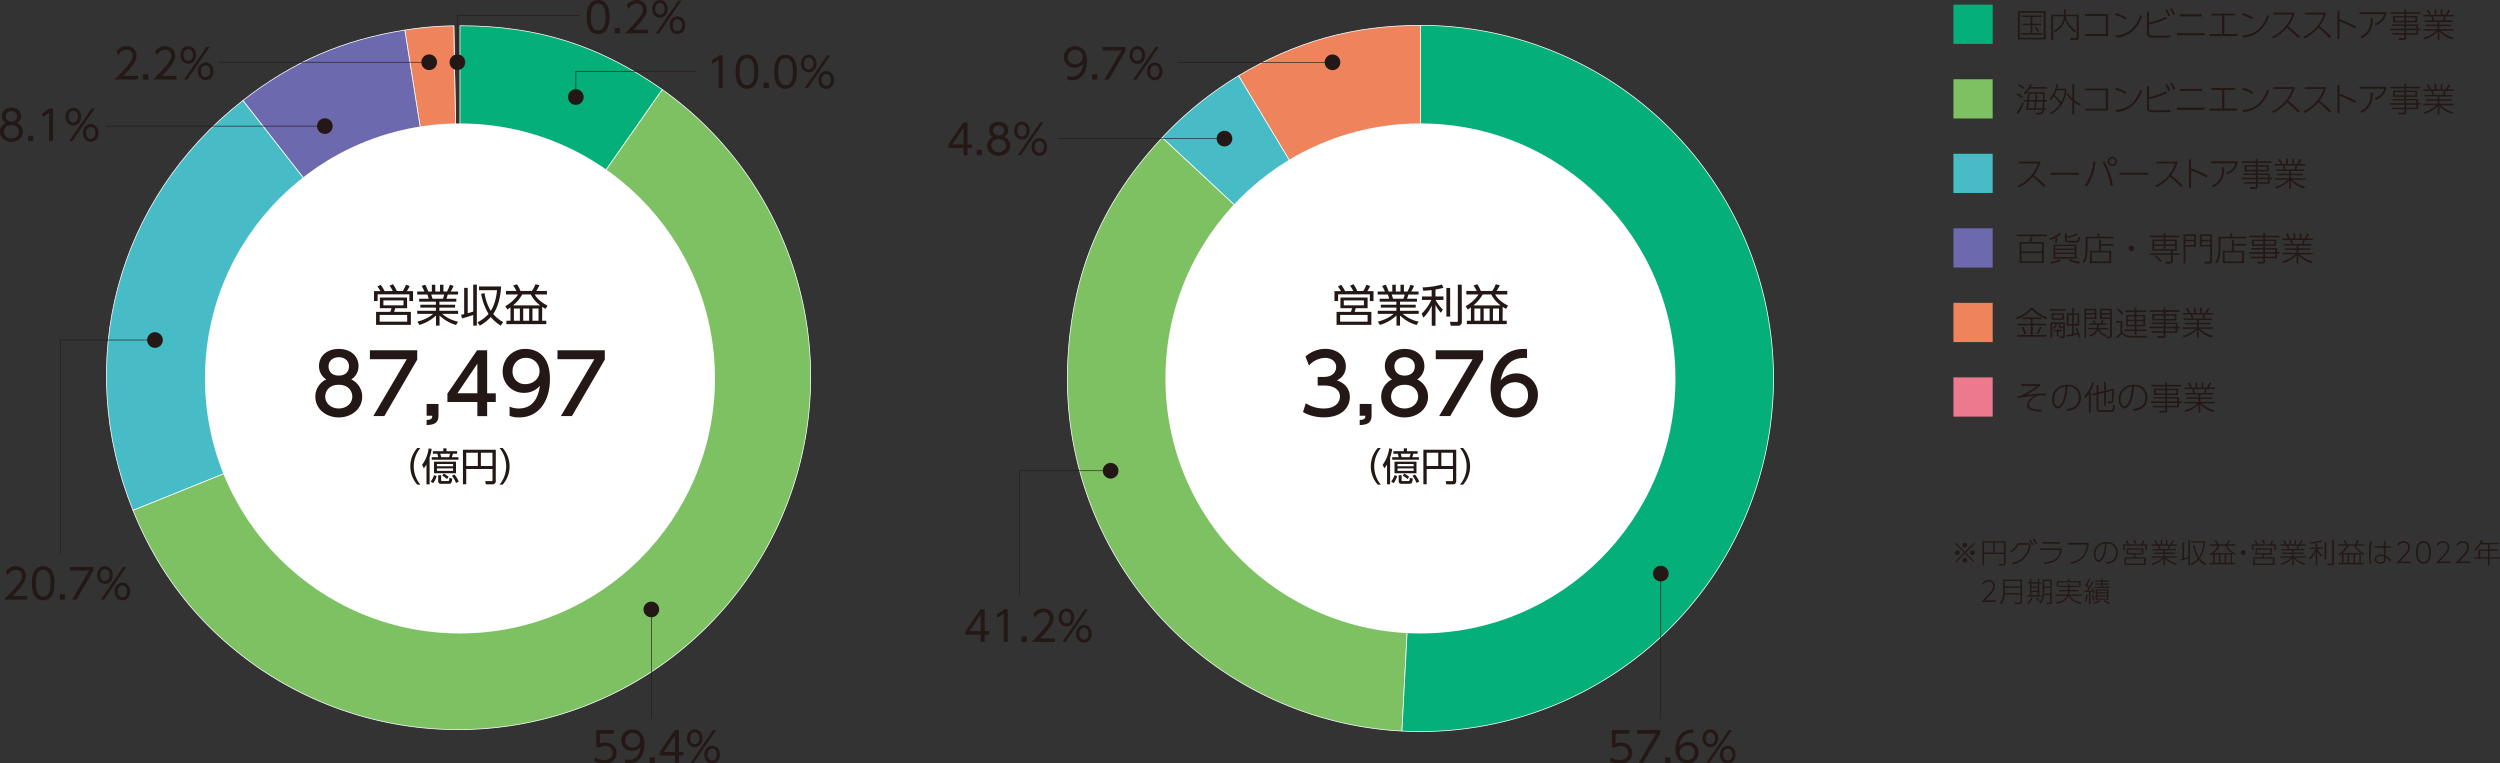
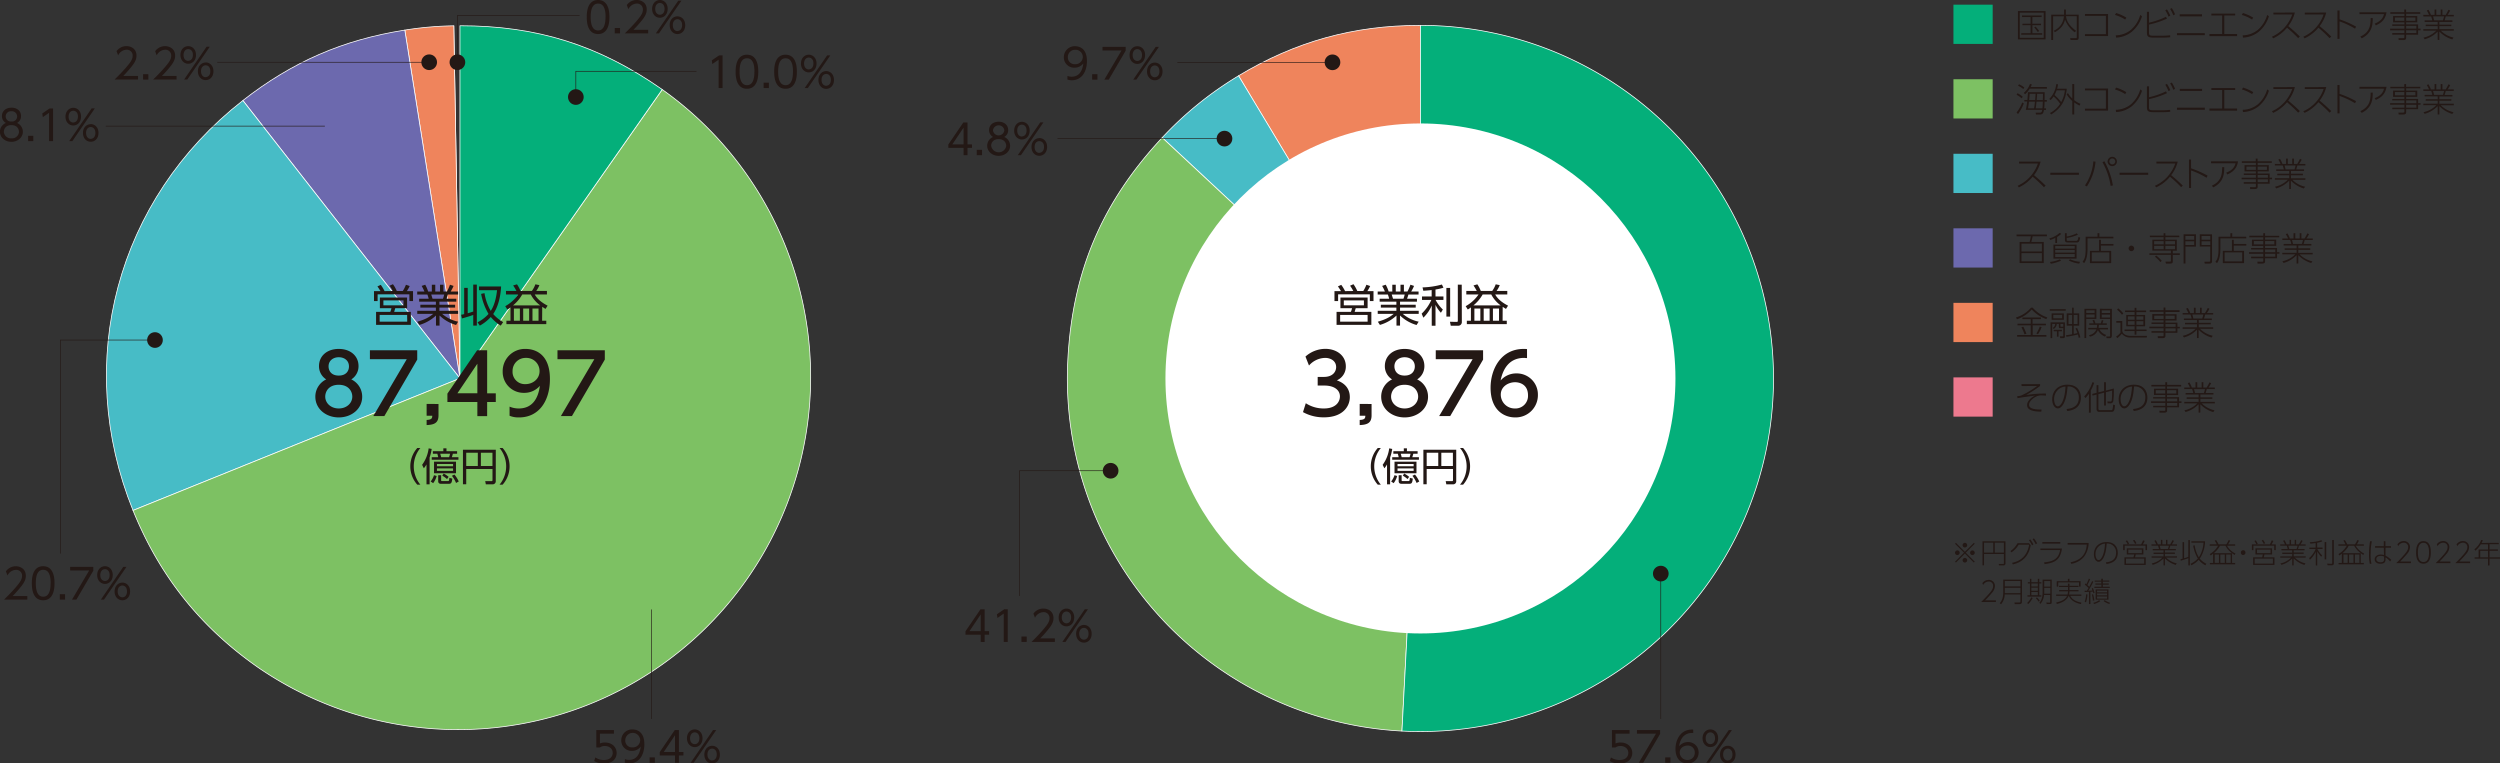
<svg xmlns="http://www.w3.org/2000/svg" viewBox="0 0 1195.38 365.05">
  <rect x="0" y="0" width="1195.38" height="365.05" fill="#333333" stroke="none" />
  <defs>
    <style>.cls-11{fill:#fff}.cls-12{fill:#231815}.cls-13{fill:none;stroke:#231815;stroke-miterlimit:10;stroke-width:.3px}</style>
  </defs>
  <g id="レイヤー_2" data-name="レイヤー 2">
    <g id="レイヤー_1-2" data-name="レイヤー 1">
      <path d="m221 182.42-2.94-168.57Z" transform="translate(-1.07 -1.51)" style="stroke-width:.36px;stroke:#fff;stroke-linejoin:round;fill:#ed798e" />
      <path d="M221 182.42 194.63 15.9a162.75 162.75 0 0 1 23.43-2.05Z" transform="translate(-1.07 -1.51)" style="fill:#ef845c;stroke-width:.36px;stroke:#fff;stroke-linejoin:round" />
      <path d="M221 182.42 117.2 49.56c23.63-18.46 47.82-29 77.43-33.66Z" transform="translate(-1.07 -1.51)" style="fill:#6c69ae;stroke-width:.36px;stroke:#fff;stroke-linejoin:round" />
      <path d="M221 182.42 64.68 245.57c-28.7-71-7.86-148.83 52.52-196Z" transform="translate(-1.07 -1.51)" style="fill:#47bcc6;stroke-width:.36px;stroke:#fff;stroke-linejoin:round" />
      <path d="m221 182.42 96.71-138.11A168.6 168.6 0 0 1 124.3 320.52c-27.54-19.28-47-43.78-59.62-74.95Z" transform="translate(-1.07 -1.51)" style="fill:#7dc163;stroke-width:.36px;stroke:#fff;stroke-linejoin:round" />
      <path d="M221 182.42V13.82c37 0 66.43 9.29 96.71 30.49Z" transform="translate(-1.07 -1.51)" style="fill:#04af7a;stroke-width:.36px;stroke:#fff;stroke-linejoin:round" />
      <path d="m680.25 182.47-87-144.72c27.33-16.42 55.06-24.11 87-24.11Z" transform="translate(-1.07 -1.51)" style="stroke-width:.36px;fill:#ef845c;stroke:#fff;stroke-linejoin:round" />
      <path d="M680.25 182.47 556.78 67.33a168.64 168.64 0 0 1 36.52-29.58Z" transform="translate(-1.07 -1.51)" style="stroke-width:.36px;fill:#47bcc6;stroke:#fff;stroke-linejoin:round" />
      <path d="m680.25 182.47-8.83 168.59a168.82 168.82 0 0 1-159.76-177.43c2.21-42.27 16.25-75.34 45.12-106.3Z" transform="translate(-1.07 -1.51)" style="stroke-width:.36px;fill:#7dc163;stroke:#fff;stroke-linejoin:round" />
      <path d="M680.25 182.47V13.64a168.83 168.83 0 1 1 0 337.66c-3.07 0-5.76-.07-8.83-.24Z" transform="translate(-1.07 -1.51)" style="stroke-width:.36px;fill:#04af7a;stroke:#fff;stroke-linejoin:round" />
-       <circle class="cls-11" cx="219.93" cy="180.96" r="121.93" />
      <circle class="cls-11" cx="679.19" cy="180.96" r="121.93" />
      <path class="cls-12" d="M281.63 9.65c0-1.57 0-8.14 5.42-8.14s5.42 6.57 5.42 8.14 0 8.14-5.42 8.14-5.42-6.55-5.42-8.14Zm9 0c0-2.6-.39-6.43-3.55-6.43S283.5 7 283.5 9.65s.47 6.43 3.55 6.43 3.55-3.75 3.55-6.43ZM297.53 14.89v2.58H295v-2.58ZM311 15.76v1.71h-11.16c1.25-1.23 3.37-3.29 5.45-5.72 2.39-2.76 3.18-4.07 3.18-5.67a2.77 2.77 0 0 0-2.94-2.86 4.63 4.63 0 0 0-4 2.7l-.75-2a5.77 5.77 0 0 1 4.72-2.42c2 0 4.81 1.13 4.81 4.55 0 1.5-.46 2.76-2 4.8a58.07 58.07 0 0 1-4.33 4.9ZM316.61 1.51c1.95 0 3.71 1.55 3.71 4.23S318.58 10 316.61 10s-3.73-1.59-3.73-4.23 1.77-4.26 3.73-4.26Zm0 7.05c.91 0 2.22-.66 2.22-2.82s-1.31-2.82-2.22-2.82c-1.41 0-2.24 1.25-2.24 2.82 0 2.14 1.31 2.82 2.24 2.82Zm8.78-6.73h1.52l-10.76 15.64h-1.5Zm-.39 7.5c1.94 0 3.71 1.55 3.71 4.23s-1.73 4.23-3.71 4.23-3.71-1.59-3.71-4.23c-.05-2.88 1.91-4.23 3.71-4.23Zm0 7c.91 0 2.22-.66 2.22-2.82s-1.29-2.82-2.22-2.82-2.22.7-2.22 2.82 1.22 2.87 2.22 2.87ZM344.9 28h1.67v15.63h-1.9V30.07l-3 2.06-.26-1.76ZM352.81 35.81c0-1.57 0-8.14 5.42-8.14s5.41 6.57 5.41 8.14 0 8.14-5.41 8.14-5.42-6.55-5.42-8.14Zm9 0c0-2.6-.4-6.43-3.55-6.43s-3.56 3.73-3.56 6.43.48 6.43 3.56 6.43 3.52-3.75 3.52-6.43ZM368.71 41.05v2.58h-2.52v-2.58ZM371.25 35.81c0-1.57 0-8.14 5.42-8.14s5.42 6.57 5.42 8.14 0 8.14-5.42 8.14-5.42-6.55-5.42-8.14Zm9 0c0-2.6-.4-6.43-3.55-6.43s-3.56 3.73-3.56 6.43.48 6.43 3.56 6.43 3.52-3.75 3.52-6.43ZM387.79 27.67c1.94 0 3.71 1.55 3.71 4.23s-1.75 4.22-3.71 4.22-3.74-1.58-3.74-4.22 1.77-4.23 3.74-4.23Zm0 7c.91 0 2.22-.66 2.22-2.82s-1.31-2.82-2.22-2.82c-1.41 0-2.25 1.25-2.25 2.82 0 2.15 1.31 2.87 2.25 2.87Zm8.77-6.67h1.53l-10.76 15.63h-1.51Zm-.44 7.5c1.95 0 3.72 1.55 3.72 4.23S398.11 44 396.12 44s-3.71-1.59-3.71-4.23c0-2.93 1.97-4.28 3.71-4.28Zm0 7c.92 0 2.23-.66 2.23-2.82s-1.29-2.82-2.23-2.82-2.22.69-2.22 2.82 1.29 2.86 2.22 2.86ZM294.63 352.31h-6.71V357a5.82 5.82 0 0 1 2.43-.45c3.65 0 5.57 2.44 5.57 5s-1.82 5.06-6.07 5.06a9 9 0 0 1-4.68-1.23l.57-1.71a7 7 0 0 0 4.09 1.23c3.4 0 4.21-2.06 4.21-3.39 0-2-1.63-3.3-3.77-3.3a4 4 0 0 0-2.37.7h-1.7v-8.31h8.43ZM299.86 364.48a5.24 5.24 0 0 0 2 .37c3.59 0 5.18-2.84 5.58-6.35a5.21 5.21 0 0 1-4.23 2.05 4.92 4.92 0 0 1-5.08-5 5.18 5.18 0 0 1 5.38-5.26c2.16 0 5.66 1.13 5.66 7.07 0 5.48-2.78 9.21-7.23 9.21a4.69 4.69 0 0 1-2.12-.4Zm.18-8.94a3.23 3.23 0 0 0 3.41 3.34 3.53 3.53 0 0 0 3.73-3.4 3.57 3.57 0 0 0-7.14.06ZM314.19 363.66v2.58h-2.52v-2.58ZM323.82 366.24v-3.49h-7.29v-1.63l7.17-10.52h2v10.48h2.15v1.67h-2.15v3.49Zm-5.38-5.16h5.38v-8ZM333.27 350.28c1.94 0 3.71 1.55 3.71 4.23s-1.75 4.23-3.71 4.23-3.73-1.59-3.73-4.23 1.76-4.23 3.73-4.23Zm0 7.05c.91 0 2.22-.66 2.22-2.82s-1.31-2.82-2.22-2.82c-1.41 0-2.24 1.25-2.24 2.82-.03 2.14 1.31 2.82 2.24 2.82Zm8.73-6.73h1.53l-10.76 15.64h-1.47Zm-.43 7.5c1.94 0 3.71 1.55 3.71 4.23s-1.73 4.23-3.71 4.23-3.72-1.59-3.72-4.23c.04-2.88 2.01-4.23 3.76-4.23Zm0 7c.91 0 2.22-.65 2.22-2.82s-1.29-2.82-2.22-2.82-2.23.7-2.23 2.82 1.33 2.87 2.27 2.87ZM780.25 352.31h-6.71V357a5.77 5.77 0 0 1 2.42-.45c3.65 0 5.58 2.44 5.58 5s-1.83 5.06-6.08 5.06a9 9 0 0 1-4.68-1.23l.57-1.71a7.08 7.08 0 0 0 4.09 1.23c3.4 0 4.21-2.06 4.21-3.39 0-2-1.63-3.3-3.77-3.3a3.94 3.94 0 0 0-2.36.7h-1.71v-8.31h8.44ZM794.86 350.6v1.81l-8.08 13.83h-2.12l8.21-13.93h-9.09v-1.71ZM799.8 363.66v2.58h-2.52v-2.58ZM810.68 352c-4.8-.34-6.41 3.65-6.73 6.33a5.46 5.46 0 0 1 4.21-2 4.94 4.94 0 0 1 5.12 5 5.21 5.21 0 0 1-5.34 5.26c-2.24 0-5.73-1.39-5.73-7 0-4.21 2.34-9.59 8.47-9.23Zm-2.68 6c-1.67 0-3.77 1.06-3.77 3.26a3.62 3.62 0 0 0 3.69 3.63 3.34 3.34 0 0 0 3.5-3.41A3.25 3.25 0 0 0 808 358ZM818.88 350.28c2 0 3.72 1.55 3.72 4.23s-1.75 4.23-3.72 4.23-3.73-1.59-3.73-4.23 1.77-4.23 3.73-4.23Zm0 7.05c.92 0 2.23-.66 2.23-2.82s-1.31-2.82-2.23-2.82c-1.41 0-2.24 1.25-2.24 2.82 0 2.14 1.36 2.82 2.24 2.82Zm8.78-6.73h1.53l-10.76 15.64h-1.51Zm-.44 7.5c1.95 0 3.71 1.55 3.71 4.23s-1.72 4.23-3.71 4.23-3.71-1.59-3.71-4.23c0-2.88 1.96-4.23 3.71-4.23Zm0 7c.91 0 2.22-.65 2.22-2.82s-1.29-2.82-2.22-2.82-2.22.7-2.22 2.82 1.29 2.87 2.22 2.87ZM14.14 286.51v1.7H3c1.25-1.23 3.37-3.29 5.46-5.71 2.38-2.76 3.17-4.07 3.17-5.68A2.76 2.76 0 0 0 8.65 274a4.62 4.62 0 0 0-4 2.7l-.76-2a5.78 5.78 0 0 1 4.73-2.43c2 0 4.8 1.14 4.8 4.55 0 1.51-.46 2.76-2 4.8a59 59 0 0 1-4.32 4.91ZM16.29 280.39c0-1.57 0-8.14 5.42-8.14s5.42 6.57 5.42 8.14 0 8.14-5.42 8.14-5.42-6.53-5.42-8.14Zm9 0c0-2.6-.39-6.43-3.55-6.43s-3.55 3.73-3.55 6.43.47 6.43 3.55 6.43 3.52-3.75 3.52-6.43ZM32.19 285.63v2.58h-2.52v-2.58ZM45.69 272.57v1.81l-8.08 13.83h-2.12l8.22-13.93h-9.1v-1.71ZM51.27 272.25c1.95 0 3.71 1.55 3.71 4.23s-1.75 4.23-3.71 4.23-3.73-1.59-3.73-4.23 1.76-4.23 3.73-4.23Zm0 7.05c.91 0 2.22-.65 2.22-2.82s-1.31-2.82-2.22-2.82c-1.41 0-2.24 1.25-2.24 2.82-.03 2.15 1.31 2.82 2.24 2.82Zm8.73-6.73h1.53l-10.72 15.64H49.3Zm-.43 7.5c1.94 0 3.71 1.55 3.71 4.23s-1.73 4.23-3.71 4.23-3.71-1.59-3.71-4.23c.04-2.87 2-4.23 3.75-4.23Zm0 7.05c.91 0 2.22-.65 2.22-2.82s-1.29-2.82-2.22-2.82-2.23.7-2.23 2.82 1.33 2.82 2.27 2.82ZM470 308.46V305h-7.28v-1.63l7.16-10.52h2v10.45h2.14v1.7h-2.14v3.49Zm-5.38-5.16H470v-8ZM481.26 292.82h1.67v15.64H481V294.9l-3 2.1-.26-1.77ZM492 305.88v2.58h-2.52v-2.58ZM505.46 306.75v1.71h-11.2c1.25-1.23 3.38-3.29 5.46-5.72 2.38-2.76 3.18-4.07 3.18-5.67a2.77 2.77 0 0 0-2.94-2.86 4.63 4.63 0 0 0-4 2.7l-.76-2a5.79 5.79 0 0 1 4.8-2.41c2 0 4.8 1.13 4.8 4.55 0 1.5-.45 2.76-2 4.8a60 60 0 0 1-4.33 4.9ZM511 292.5c1.94 0 3.71 1.55 3.71 4.23S513 301 511 301s-3.73-1.59-3.73-4.23 1.8-4.27 3.73-4.27Zm0 7.05c.91 0 2.22-.66 2.22-2.82s-1.31-2.82-2.22-2.82c-1.41 0-2.25 1.25-2.25 2.82.04 2.14 1.35 2.82 2.25 2.82Zm8.77-6.73h1.53l-10.76 15.64h-1.51Zm-.43 7.5c1.94 0 3.71 1.55 3.71 4.23s-1.73 4.23-3.71 4.23-3.72-1.59-3.72-4.23c.04-2.88 2.01-4.23 3.76-4.23Zm0 7.05c.91 0 2.22-.66 2.22-2.82s-1.29-2.82-2.22-2.82-2.23.7-2.23 2.82 1.33 2.82 2.27 2.82ZM461.8 75.71v-3.49h-7.28v-1.63l7.17-10.52h2v10.48h2.14v1.67h-2.14v3.49Zm-5.38-5.16h5.38v-8ZM470.62 73.13v2.58h-2.52v-2.58ZM484.06 71.18c0 2.82-2.52 4.85-5.48 4.85s-5.48-2-5.48-4.85a4.55 4.55 0 0 1 2.82-4.18 3.62 3.62 0 0 1-1.92-3.28c0-2.14 1.57-4 4.67-4 2.48 0 4.47 1.53 4.47 4a3.63 3.63 0 0 1-1.9 3.28 4.56 4.56 0 0 1 2.82 4.18Zm-1.87 0c0-1.17-.79-3.15-3.61-3.15S475 70 475 71.16a3.64 3.64 0 0 0 7.22 0Zm-.89-7.34a2.74 2.74 0 0 0-5.44 0 2.74 2.74 0 0 0 5.44 0ZM489.7 59.75c1.94 0 3.71 1.55 3.71 4.23s-1.75 4.23-3.71 4.23S486 66.62 486 64s1.73-4.25 3.7-4.25Zm0 7c.91 0 2.22-.66 2.22-2.82s-1.31-2.82-2.22-2.82c-1.41 0-2.25 1.25-2.25 2.82 0 2.19 1.31 2.87 2.25 2.87Zm8.77-6.73H500l-10.76 15.69h-1.51Zm-.43 7.5c1.94 0 3.71 1.55 3.71 4.23S500 76 498 76s-3.72-1.59-3.72-4.23c.04-2.85 2.01-4.2 3.72-4.2Zm0 7.05c.91 0 2.22-.66 2.22-2.82S499 69 498 69s-2.23.69-2.23 2.82 1.33 2.8 2.23 2.8ZM12 64.49c0 2.82-2.52 4.84-5.48 4.84s-5.48-2-5.48-4.84a4.55 4.55 0 0 1 2.85-4.19A3.61 3.61 0 0 1 2 57c0-2.15 1.56-4 4.66-4 2.48 0 4.47 1.52 4.47 3.95a3.63 3.63 0 0 1-1.92 3.35A4.56 4.56 0 0 1 12 64.49Zm-1.87 0c0-1.17-.79-3.16-3.61-3.16s-3.61 2-3.61 3.16a3.33 3.33 0 0 0 3.61 3.16 3.32 3.32 0 0 0 3.64-3.18Zm-.89-7.34a2.47 2.47 0 0 0-2.72-2.45 2.47 2.47 0 0 0-2.72 2.45 2.41 2.41 0 0 0 2.72 2.44 2.41 2.41 0 0 0 2.75-2.46ZM17 66.44V69h-2.49v-2.56ZM24.78 53.37h1.66V69h-1.9V55.46l-3 2.06-.26-1.76ZM36.11 53.06c2 0 3.71 1.54 3.71 4.22s-1.74 4.23-3.71 4.23-3.73-1.59-3.73-4.23 1.77-4.22 3.73-4.22Zm0 7c.91 0 2.23-.65 2.23-2.82s-1.34-2.77-2.23-2.77c-1.41 0-2.24 1.25-2.24 2.81 0 2.15 1.31 2.82 2.24 2.82Zm8.78-6.73h1.53L35.66 69h-1.51Zm-.44 7.51c1.95 0 3.71 1.55 3.71 4.23s-1.72 4.22-3.71 4.22-3.71-1.58-3.71-4.22c0-2.84 1.96-4.19 3.71-4.19Zm0 7.05c.91 0 2.22-.66 2.22-2.82s-1.29-2.82-2.22-2.82-2.22.69-2.22 2.82 1.29 2.86 2.22 2.86ZM67.06 37.83v1.71h-11.2c1.25-1.23 3.37-3.3 5.46-5.72 2.38-2.76 3.18-4.07 3.18-5.68a2.77 2.77 0 0 0-2.94-2.86 4.64 4.64 0 0 0-4 2.7l-.76-2a5.78 5.78 0 0 1 4.73-2.42c2 0 4.8 1.13 4.8 4.54 0 1.51-.45 2.76-2 4.81A62.07 62.07 0 0 1 60 37.83ZM72 37v2.58h-2.52V37ZM85.5 37.83v1.71H74.3c1.25-1.23 3.38-3.3 5.46-5.72 2.39-2.76 3.18-4.07 3.18-5.68A2.77 2.77 0 0 0 80 25.28 4.65 4.65 0 0 0 76 28l-.75-2A5.77 5.77 0 0 1 80 23.58c2 0 4.81 1.13 4.81 4.54 0 1.51-.46 2.76-2 4.81a58.07 58.07 0 0 1-4.33 4.9ZM91.08 23.58c1.94 0 3.71 1.54 3.71 4.22S93 32 91.08 32s-3.73-1.59-3.73-4.23 1.76-4.19 3.73-4.19Zm0 7c.91 0 2.22-.65 2.22-2.82S92 25 91.08 25c-1.41 0-2.24 1.25-2.24 2.81 0 2.19 1.31 2.81 2.24 2.81Zm8.77-6.73h1.53L90.62 39.54h-1.51Zm-.43 7.51c1.94 0 3.71 1.55 3.71 4.23s-1.73 4.22-3.71 4.22-3.72-1.58-3.72-4.22c0-2.84 1.97-4.19 3.72-4.19Zm0 7c.91 0 2.22-.65 2.22-2.81s-1.29-2.82-2.22-2.82-2.23.69-2.23 2.82 1.29 2.89 2.23 2.89ZM511.48 37.81a5 5 0 0 0 2 .38c3.6 0 5.19-2.84 5.58-6.36a5.21 5.21 0 0 1-4.23 2.05 4.92 4.92 0 0 1-5.08-5 5.2 5.2 0 0 1 5.38-5.27c2.17 0 5.66 1.14 5.66 7.07 0 5.48-2.78 9.21-7.23 9.21a5 5 0 0 1-2.12-.39Zm.18-8.93a3.23 3.23 0 0 0 3.41 3.33 3.53 3.53 0 0 0 3.74-3.39 3.46 3.46 0 0 0-3.68-3.5 3.42 3.42 0 0 0-3.47 3.56ZM525.81 37v2.59h-2.52V37ZM539.31 23.93v1.81l-8.08 13.84h-2.12l8.22-13.94h-9.09v-1.71ZM544.89 23.61c2 0 3.71 1.55 3.71 4.23s-1.74 4.23-3.71 4.23-3.73-1.59-3.73-4.23 1.77-4.23 3.73-4.23Zm0 7.05c.92 0 2.23-.65 2.23-2.82S545.81 25 544.89 25c-1.41 0-2.24 1.25-2.24 2.82 0 2.18 1.35 2.84 2.24 2.84Zm8.78-6.73h1.53l-10.76 15.65h-1.51Zm-.44 7.51c1.95 0 3.71 1.54 3.71 4.22s-1.72 4.23-3.71 4.23-3.71-1.59-3.71-4.23c0-2.87 1.96-4.22 3.71-4.22Zm0 7c.91 0 2.22-.65 2.22-2.82s-1.29-2.81-2.22-2.81-2.22.69-2.22 2.81 1.29 2.86 2.22 2.86ZM979.16 6.81v13.53h-13.22V6.81Zm-.89.76h-11.44v12h11.44Zm-1 2.1h-4.43v3.2H977v.7h-4.13v3.8h4.67v.76h-10v-.76H972v-3.8h-3.89v-.7H972v-3.2h-4.1V8.9h9.4Zm-1.84 7.16a14.21 14.21 0 0 0-1.69-2.18l.62-.44a14.42 14.42 0 0 1 1.72 2.13ZM988.88 6.06v2.45H995v10.7c0 1.15-.2 1.43-1.27 1.43h-2.63l-.19-.89h2.71c.38 0 .46-.09.46-.49v-10h-5.13c.16 1.6.81 4 4.81 7l-.66.68a13.58 13.58 0 0 1-4.63-6c-.69 2.4-1.49 3.94-4.86 6l-.52-.75a8 8 0 0 0 4.83-6.89h-5.15v11.34h-.9V8.51H988V6.06ZM1009.05 8.19v10.58H998v-.94h10V9.09h-10v-.9ZM1017.23 10.87a18.5 18.5 0 0 0-4.88-2.22l.54-.91a20.12 20.12 0 0 1 4.89 2.21Zm-4.51 7.53a11.75 11.75 0 0 0 7.32-2.67 14.7 14.7 0 0 0 4.4-7.08l.83.65a15.9 15.9 0 0 1-4.87 7.39 12.92 12.92 0 0 1-7.52 2.81ZM1028.63 12.35a36.89 36.89 0 0 0 8.1-2.81l.48.87a40.84 40.84 0 0 1-8.58 2.85v3.87c0 1.32.33 1.46 2.53 1.46h4a28.68 28.68 0 0 0 3.56-.22l.06.94a32.92 32.92 0 0 1-3.73.19h-4c-2.62 0-3.42-.35-3.42-2.35v-10h1Zm8.56-6.35a17.18 17.18 0 0 1 1.61 3l-.85.49a15.54 15.54 0 0 0-1.54-3.05Zm2.32-.63a16.19 16.19 0 0 1 1.57 3l-.85.47a15.54 15.54 0 0 0-1.51-3.06ZM1055.3 17.34v1H1042v-1Zm-1.35-9v1h-10.66v-1ZM1064.62 17.78h6.12v1h-13.22v-1h6.08V8.9h-5.17V8h11.4v.9h-5.21ZM1077.91 10.87a18.58 18.58 0 0 0-4.91-2.22l.54-.91a20.12 20.12 0 0 1 4.89 2.21Zm-4.51 7.53a11.76 11.76 0 0 0 7.33-2.67 14.7 14.7 0 0 0 4.4-7.08l.82.65a15.78 15.78 0 0 1-4.86 7.39 13 13 0 0 1-7.53 2.81ZM1098.36 7.51a17.6 17.6 0 0 1-3.17 6.48 72.31 72.31 0 0 1 5.56 5l-.81.75a63.22 63.22 0 0 0-5.33-5 18.85 18.85 0 0 1-6.61 5.1l-.6-.77a18 18 0 0 0 9.7-10.64h-9v-.9ZM1113.36 7.51a17.45 17.45 0 0 1-3.16 6.49 72.31 72.31 0 0 1 5.56 5l-.81.75a63.22 63.22 0 0 0-5.33-5 18.85 18.85 0 0 1-6.61 5.1l-.61-.77a18 18 0 0 0 9.71-10.64h-9v-.9ZM1127.15 15.23a38.82 38.82 0 0 0-7.42-3.5v8.37h-1V6.52h1v4.23a46.59 46.59 0 0 1 7.9 3.49ZM1142.19 7.36c-.62 4.1-3.24 5.4-5.11 6.29l-.56-.85c3.53-1.34 4.18-3.37 4.46-4.52h-11.72v-.92ZM1129.66 19c4.53-2.08 4.92-5.36 4.94-8.85h1c0 2.81-.1 7.11-5.27 9.67ZM1158.35 8.11h-6.77v1.08h5.32v3h-5.32v1h5.72v2h1.16V16h-1.16v2.12h-5.72v1.4c0 .43 0 1.15-1.4 1.15H1148l-.11-.92h2.27c.4 0 .57-.14.57-.49v-1.18h-5.79v-.76h5.79V16h-6.81v-.77h6.81v-1.35h-5.79v-.7h5.79v-1h-5.41v-3h5.41V8.11H1144v-.76h6.67V6.08h.88v1.27h6.77Zm-7.65 1.78h-4.49v1.57h4.49Zm5.29 0h-4.41v1.57h4.42Zm.46 4h-4.87v1.31h4.87Zm0 2.08h-4.87v1.36h4.87ZM1173.65 20.36a14.05 14.05 0 0 1-6.19-3.77v4h-.81v-4a13.62 13.62 0 0 1-6.23 3.71l-.55-.81a11.85 11.85 0 0 0 6.11-3.32h-6.19v-.73h6.86V14h-5.72v-.74h5.72V12h-6.23v-.73h3.66a14.54 14.54 0 0 0-.54-1.89h-3.75v-.76h2.73a13.19 13.19 0 0 0-1.08-2.07l.79-.38a11.9 11.9 0 0 1 1.18 2.45h1.75V6.08h.84v2.54h2.1V6.08h.81v2.54h1.58a21.14 21.14 0 0 0 1.32-2.45l.81.38a13.91 13.91 0 0 1-1.22 2.07h2.95v.73h-3.84c-.14.6-.29 1.09-.54 1.89h3.73V12h-6.24v1.32h5.72V14h-5.72v1.43h6.89v.73h-6.22a12.21 12.21 0 0 0 6.08 3.31Zm-4.49-9.12a16.46 16.46 0 0 0 .54-1.89h-5.26c.19.65.29 1 .49 1.89ZM188.9 140.66a18.13 18.13 0 0 0-1.55-2.54l1.61-.72a15.93 15.93 0 0 1 1.84 3.26h2.86a15.75 15.75 0 0 0 1.51-3l1.8.62a18.13 18.13 0 0 1-1.36 2.43h2.95v4.77h-1.74v-3.24h-15.19v3.24h-1.73v-4.77h3.1c-.3-.5-.81-1.33-1.46-2.26l1.59-.74a18.58 18.58 0 0 1 1.82 3Zm6.84 8.22h-5.68c-.08.28-.44 1.51-.53 1.76h8v6.21h-16.64v-6.21h6.8a9.05 9.05 0 0 0 .55-1.76h-5.53v-5.12h13Zm0 3.22h-13.13v3.22h13.17Zm-1.74-6.95h-9.61v2.36H194ZM219.14 156.91a18.75 18.75 0 0 1-7.9-4.55v4.85h-1.7v-4.83a19.49 19.49 0 0 1-7.92 4.49l-1-1.53c4.05-1.18 5.82-2.26 7.6-3.77h-7.64v-1.44h8.91v-1.54h-7.43v-1.36h7.43v-1.48h-8v-1.4h4.55a13.38 13.38 0 0 0-.61-2h-4.87v-1.44h3.45a21.41 21.41 0 0 0-1.33-2.69l1.71-.58a15.34 15.34 0 0 1 1.4 3.27h1.76v-3.24h1.65v3.24h2.27v-3.24h1.63v3.24h1.69a23 23 0 0 0 1.42-3.27l1.74.58a20.82 20.82 0 0 1-1.38 2.69h3.54v1.44h-4.94c-.27 1-.29 1-.63 2h4.72v1.4h-8.09v1.48h7.52v1.36h-7.52v1.54h8.94v1.44h-7.65a17 17 0 0 0 7.63 3.75Zm-6.27-12.56a13.59 13.59 0 0 0 .59-2h-6.18c.17.59.49 1.59.61 2ZM227.35 137.59h1.72v19.62h-1.72v-5.11c-1.08.4-3.75 1.25-5.38 1.67l-.4-1.75c.51-.09.81-.15 1.44-.3v-12.56h1.7v12.14c.95-.26 1.75-.53 2.64-.81Zm13.16 19.62a18.72 18.72 0 0 1-4.77-4.13 20.22 20.22 0 0 1-5.25 4.13l-1.08-1.59a17.89 17.89 0 0 0 5.25-4 29.34 29.34 0 0 1-3.54-9.59l1.61-.36a24 24 0 0 0 3 8.49c1.59-2.35 2.61-5.95 3-9.89h-8.62v-1.77h10.56c-.08 1.7-.48 8.35-3.77 13.16a17.89 17.89 0 0 0 4.75 3.87ZM260.28 154.88h2v1.63h-19.07v-1.63h1.95v-6.38c-.59.45-1.06.74-1.5 1l-1-1.59a18 18 0 0 0 6.17-5.61H243v-1.68h5a22.11 22.11 0 0 0-1.57-2.62l1.84-.55a15.09 15.09 0 0 1 1.66 3.17h5.46a12.16 12.16 0 0 0 1.67-3.17l1.93.4a12.43 12.43 0 0 1-1.52 2.77h5.12v1.68h-5.82c1.08 2.12 3.45 4 6.14 5.36l-1 1.56c-.42-.27-.68-.42-1.57-1Zm-.88-7.33a15 15 0 0 1-4.54-5.23h-4.09a18.25 18.25 0 0 1-4.42 5.23Zm-9.75 1.5h-2.86v5.83h2.86Zm4.43 0h-2.84v5.83h2.84Zm4.49 0h-2.9v5.83h2.9ZM174.25 191.22c0 5.8-5.09 9.88-11.2 9.88s-11.2-4.08-11.2-9.88a9.13 9.13 0 0 1 5.2-8.3 7.42 7.42 0 0 1-3.45-6.39c0-4.69 3.69-8.18 9.45-8.18s9.45 3.49 9.45 8.18a7.41 7.41 0 0 1-3.46 6.39 9.12 9.12 0 0 1 5.21 8.3Zm-4.73-.08c0-2.3-1.59-5.64-6.47-5.64s-6.47 3.3-6.47 5.64c0 3.14 2.7 5.68 6.47 5.68s6.47-2.54 6.47-5.68Zm-1.59-14.41c0-2.94-2.34-4.41-4.88-4.41s-4.88 1.51-4.88 4.37c0 1.9 1.11 4.4 4.88 4.4s4.88-2.5 4.88-4.36ZM200.57 169v4.45l-15.72 27h-5.28l16-27.2h-17.63V169ZM210.74 194.67v5.44c0 3.65-2 4.49-5.68 4.65v-2.46c2.62-.08 2.66-1 2.7-2h-2.7v-5.64ZM229.32 200.47v-6.75H215v-4L229.2 169h4.8v20.57h4.13v4.17H234v6.75Zm-9.53-10.92h9.53v-14.13ZM244.72 195.94a11.13 11.13 0 0 0 4.41.88c6.47 0 9.29-4.77 10.09-10.84a9.74 9.74 0 0 1-7.55 3.37 10 10 0 0 1-10.24-10.2 10.63 10.63 0 0 1 11-10.8c3.45 0 11.59 1.51 11.59 14.37 0 10.8-5.48 18.38-14.73 18.38a11.22 11.22 0 0 1-4.57-.79Zm7.63-10.76c3.49 0 6.71-2.46 6.71-6.19a6.29 6.29 0 0 0-6.55-6.35 6.22 6.22 0 0 0-6.36 6.35 5.88 5.88 0 0 0 6.2 6.19ZM290.26 169v4.45l-15.72 27h-5.28l16-27.2h-17.63V169ZM200.61 233.27a13.18 13.18 0 0 1 0-17.56h1.47a13.74 13.74 0 0 0 0 17.56ZM206.49 233.08H205v-9.52a10.92 10.92 0 0 1-1.28 1.86l-.82-1.65a16.87 16.87 0 0 0 3.13-7.88l1.45.28a21.71 21.71 0 0 1-1 4.1Zm.5-1.35a8.64 8.64 0 0 0 1.59-3l1.28.37a9.74 9.74 0 0 1-1.67 3.44Zm13.28-11.61v1.2h-12.76v-1.2h3.09c-.15-.67-.22-1-.42-1.65h-2.13v-1.22h5v-1.36h1.5v1.36h5.09v1.22h-2.04c-.18.74-.29 1.07-.48 1.65Zm-1.16 7.67H208.6v-5.54h10.51Zm-1.41-4.43H210v1.11h7.71Zm0 2.13H210v1.17h7.71Zm-5.7 3.24v2.35c0 .32 0 .45.44.45h2.87c.32 0 .56 0 .61-1.54l1.41.37c-.24 2.28-.65 2.48-1.74 2.48h-3.67c-.83 0-1.33-.35-1.33-1.31v-2.8Zm3.81-8.61c.17-.5.19-.61.46-1.65h-4.7c.26.91.35 1.2.44 1.65Zm-1 10.46a12.88 12.88 0 0 0-2.26-1.63l.67-1a12 12 0 0 1 2.37 1.57Zm4.33 1.87a14.47 14.47 0 0 0-2-3.44l1.22-.59a14.38 14.38 0 0 1 2.06 3.31ZM238.12 231.51a1.45 1.45 0 0 1-1.65 1.57h-3.1l-.29-1.5H236c.34 0 .56-.07.56-.52v-5.31H224v7.31h-1.57v-16.5h15.71ZM224 218v6.33h5.54V218Zm7 0v6.33h5.54V218ZM239.92 233.27a13.74 13.74 0 0 0 0-17.56h1.46a13.18 13.18 0 0 1 0 17.56ZM648.15 140.66a19.07 19.07 0 0 0-1.54-2.54l1.61-.72a16.41 16.41 0 0 1 1.84 3.26h2.86a16.36 16.36 0 0 0 1.5-3l1.8.62a19.24 19.24 0 0 1-1.35 2.43h2.94v4.77h-1.74v-3.24h-15.18v3.24h-1.74v-4.77h3.12c-.3-.5-.81-1.33-1.47-2.26l1.59-.74a17.84 17.84 0 0 1 1.82 3Zm6.84 8.22h-5.67c-.09.28-.45 1.51-.53 1.76h8v6.21h-16.64v-6.21H647a9.8 9.8 0 0 0 .55-1.76H642v-5.12h13Zm0 3.22h-13.13v3.22H655Zm-1.76-6.95h-9.62v2.36h9.62ZM678.4 156.91a18.75 18.75 0 0 1-7.9-4.55v4.85h-1.7v-4.83a19.49 19.49 0 0 1-7.92 4.49l-1-1.53c4-1.18 5.82-2.26 7.6-3.77h-7.65v-1.44h8.92v-1.54h-7.43v-1.36h7.43v-1.48h-8v-1.4h4.55a16.24 16.24 0 0 0-.61-2h-4.88v-1.44h3.46a21.77 21.77 0 0 0-1.34-2.69l1.72-.58a15.86 15.86 0 0 1 1.4 3.27h1.75v-3.24h1.66v3.24h2.26v-3.24h1.63v3.24h1.7a23 23 0 0 0 1.42-3.27l1.73.58a19.52 19.52 0 0 1-1.37 2.69h3.53v1.44h-4.86c-.28 1-.3 1-.64 2h4.73v1.4h-8.09v1.48h7.5v1.36h-7.5v1.54h8.93v1.44h-7.64a17 17 0 0 0 7.62 3.75Zm-6.27-12.56a13.59 13.59 0 0 0 .59-2h-6.19c.17.59.49 1.59.62 2ZM687.46 143.27h3.79v1.65h-3.75a17.41 17.41 0 0 0 3.47 4.6l-.93 1.54a15.27 15.27 0 0 1-2.58-3.79v10h-1.8v-9.68a18.3 18.3 0 0 1-4 5.82l-.82-1.92a20.76 20.76 0 0 0 4.64-6.57H681v-1.65h4.62v-3.07c-1.46.17-2.9.27-4 .34l-.36-1.61a38.71 38.71 0 0 0 9.26-1.38l.74 1.53a25.66 25.66 0 0 1-3.81.86Zm7 9.62h-1.8v-13.71h1.8Zm5.59 2.52a1.73 1.73 0 0 1-1.95 1.84h-3.35l-.38-1.89 3 .07c.64 0 .76-.05.76-.64v-17.18H700ZM719.54 154.88h2v1.63h-19.1v-1.63h1.95v-6.38c-.59.45-1.06.74-1.5 1l-1-1.59a17.94 17.94 0 0 0 6.16-5.61h-5.86v-1.68h5a23.59 23.59 0 0 0-1.57-2.62l1.84-.55a15 15 0 0 1 1.65 3.17h5.47a12.47 12.47 0 0 0 1.67-3.17l1.93.4a12.16 12.16 0 0 1-1.53 2.77h5.13v1.68H716c1.08 2.12 3.46 4 6.15 5.36l-1 1.56c-.42-.27-.68-.42-1.57-1Zm-.89-7.33a14.94 14.94 0 0 1-4.53-5.23H710a18.3 18.3 0 0 1-4.43 5.23Zm-9.74 1.5h-2.86v5.83h2.86Zm4.43 0h-2.84v5.83h2.84Zm4.49 0h-2.91v5.83h2.91ZM625.44 194.31a15.5 15.5 0 0 0 8.66 2.51c5.64 0 7.66-3.1 7.66-5.8s-2.3-5.16-7.5-5.16h-3.14v-4.13h3c4.29 0 5.83-2.58 5.83-4.69 0-3-2.66-4.4-5.24-4.4a10.52 10.52 0 0 0-7.74 3.65l-1.69-4.29a14.36 14.36 0 0 1 9.49-3.69c5.2 0 9.81 3.06 9.81 8.38a7.11 7.11 0 0 1-4.29 6.67c1.63.63 6.2 2.38 6.2 8.06 0 4.24-3.18 9.64-12.39 9.64a20.16 20.16 0 0 1-10-2.5ZM656.89 194.67v5.44c0 3.65-2 4.49-5.68 4.65v-2.46c2.62-.08 2.66-1 2.7-2h-2.7v-5.64ZM683.89 191.22c0 5.8-5.08 9.88-11.2 9.88s-11.2-4.08-11.2-9.88a9.12 9.12 0 0 1 5.21-8.3 7.41 7.41 0 0 1-3.46-6.39c0-4.69 3.69-8.18 9.45-8.18s9.45 3.49 9.45 8.18a7.42 7.42 0 0 1-3.45 6.39 9.13 9.13 0 0 1 5.2 8.3Zm-4.73-.08c0-2.3-1.59-5.64-6.47-5.64s-6.47 3.3-6.47 5.64c0 3.14 2.7 5.68 6.47 5.68s6.47-2.54 6.47-5.68Zm-1.59-14.41c0-2.94-2.34-4.41-4.88-4.41s-4.88 1.51-4.88 4.37c0 1.9 1.11 4.4 4.88 4.4s4.88-2.5 4.88-4.36ZM710.21 169v4.45l-15.72 27h-5.28l16-27.2h-17.63V169ZM731.22 172.72c-.92 0-1-.08-1.39-.08-6.67 0-10 4.64-11.24 10.8a9.83 9.83 0 0 1 7.55-3.38 10.08 10.08 0 0 1 10.28 10.29 10.63 10.63 0 0 1-10.92 10.75c-5 0-11.71-3.21-11.71-14.21 0-8.69 4.84-18.54 15.84-18.54a11.41 11.41 0 0 1 1.59.08Zm-5.72 11.55c-3.06 0-6.83 1.95-6.83 5.92a6.63 6.63 0 0 0 6.71 6.63 6 6 0 0 0 6.31-6.28c0-5.54-4.48-6.27-6.19-6.27ZM659.87 233.27a13.18 13.18 0 0 1 0-17.56h1.46a13.74 13.74 0 0 0 0 17.56ZM665.75 233.08h-1.47v-9.52a10.36 10.36 0 0 1-1.28 1.86l-.81-1.65a17 17 0 0 0 3.13-7.88l1.44.28a22.26 22.26 0 0 1-1 4.1Zm.5-1.35a8.64 8.64 0 0 0 1.59-3l1.28.37a9.74 9.74 0 0 1-1.67 3.44Zm13.28-11.61v1.2h-12.77v-1.2h3.1a15.37 15.37 0 0 0-.43-1.65h-2.13v-1.22h5v-1.36h1.5v1.36h5.1v1.22h-2.06c-.18.74-.3 1.07-.48 1.65Zm-1.17 7.67h-10.5v-5.54h10.5Zm-1.36-4.43h-7.7v1.11h7.7Zm0 2.13h-7.7v1.17h7.7Zm-5.74 3.24v2.35c0 .32 0 .45.44.45h2.88c.31 0 .55 0 .61-1.54l1.41.37c-.25 2.28-.65 2.48-1.75 2.48h-3.66c-.84 0-1.34-.35-1.34-1.31v-2.8Zm3.82-8.61c.16-.5.18-.61.46-1.65h-4.71c.26.91.36 1.2.45 1.65Zm-1 10.46a12.88 12.88 0 0 0-2.26-1.63l.67-1a11.65 11.65 0 0 1 2.37 1.57Zm4.34 1.87a15.19 15.19 0 0 0-2-3.44l1.22-.59a14.7 14.7 0 0 1 2.05 3.31ZM697.37 231.51a1.45 1.45 0 0 1-1.65 1.57h-3.09l-.3-1.5h2.93c.33 0 .56-.07.56-.52v-5.31h-12.58v7.31h-1.58v-16.5h15.71ZM683.24 218v6.33h5.54V218Zm7 0v6.33h5.54V218ZM699.17 233.27a13.74 13.74 0 0 0 0-17.56h1.47a13.18 13.18 0 0 1 0 17.56Z" transform="translate(-1.07 -1.51)" />
      <path class="cls-13" d="M275.34 46.4V34.08h57.7M311.43 291.41v52.35M794.11 274.27v69.49M74.1 162.59H28.87V264.7M531.04 225.09h-43.58v59.86M155.33 60.3H50.58M205.7 29.76H103.88M637.13 29.8h-74.16M218.71 29.76V7.42h58.41M585.49 66.28h-79.86" />
      <path style="fill:#04af7a" d="M934.04 2.24h18.76V21h-18.76z" />
      <path class="cls-12" d="M967.71 48.53a11.26 11.26 0 0 0-2.42-1.71l.45-.73a10.79 10.79 0 0 1 2.51 1.68Zm-2.42 6.77a17.08 17.08 0 0 0 2.71-4.8l.75.49a23.53 23.53 0 0 1-2.75 5.07Zm3.23-11.22a10.88 10.88 0 0 0-2.5-1.55l.43-.72a11.8 11.8 0 0 1 2.55 1.53Zm.2 1.88a10.36 10.36 0 0 0 3-4.34l.87.26a10.81 10.81 0 0 1-.52 1.24h7.73v.79h-8.2a13.49 13.49 0 0 1-2.19 2.64Zm11.09 3.41v.75h-1.13a27.85 27.85 0 0 1-.17 3.18h.87v.78h-1c-.17 1.11-.35 2.19-1.9 2.19h-1.88l-.21-.88h2.05c.87 0 1-.66 1.13-1.35h-7.86a33.27 33.27 0 0 0 .66-4H969v-.75h1.46c.11-.93.21-2.32.27-3.71h8c0 .58 0 3.17-.06 3.71Zm-6.15 3.93c.16-.91.27-1.61.43-3.18h-2.86c-.13 1.37-.4 2.83-.46 3.18Zm.51-3.93c.19-2.36.19-2.43.22-3h-2.84c-.06 1.1-.13 1.85-.24 3Zm3.51 3.93c.1-.88.14-2.27.16-3.18h-3c-.16 1.61-.24 2.16-.37 3.18Zm.18-3.93c0-.39.06-2.44.08-3h-2.82c0 1-.06 1.43-.19 3ZM980.9 48.85a11.68 11.68 0 0 0 3.36-7.1l.87.06a14 14 0 0 1-.45 2.12h4.63c-.61 5.6-2.53 9.18-7.42 12.32l-.64-.7a12.9 12.9 0 0 0 4.88-4.43 19.18 19.18 0 0 0-3.13-3.49 10.27 10.27 0 0 1-1.38 1.71Zm3.53-4.15a12.91 12.91 0 0 1-1 2.24 25.32 25.32 0 0 1 3.21 3.37 14.54 14.54 0 0 0 1.75-5.61Zm11 7.3a17.17 17.17 0 0 1-2.56-1.51v5.76h-.94v-6.48a10.89 10.89 0 0 1-2.71-3.22l.66-.51a12 12 0 0 0 2.05 2.59V41.7h.94v7.72a12.06 12.06 0 0 0 2.94 1.7ZM1009.05 43.83v10.58H998v-.94h10v-8.73h-10v-.91ZM1017.23 46.51a18.5 18.5 0 0 0-4.88-2.22l.54-.9a20.09 20.09 0 0 1 4.89 2.2Zm-4.51 7.49a11.79 11.79 0 0 0 7.32-2.66 14.72 14.72 0 0 0 4.4-7.09l.83.65a15.85 15.85 0 0 1-4.87 7.39 12.92 12.92 0 0 1-7.52 2.81ZM1028.63 48a36.38 36.38 0 0 0 8.1-2.81l.48.87a40.25 40.25 0 0 1-8.58 2.85v3.87c0 1.32.33 1.46 2.53 1.46h4a28.68 28.68 0 0 0 3.56-.22l.06.94a32.92 32.92 0 0 1-3.73.19h-4c-2.62 0-3.42-.35-3.42-2.35v-10h1Zm8.56-6.38a16.57 16.57 0 0 1 1.61 3l-.85.49a15.82 15.82 0 0 0-1.54-3.05Zm2.32-.64a16.19 16.19 0 0 1 1.57 3l-.85.48a15.62 15.62 0 0 0-1.51-3.07ZM1055.3 53v1H1042v-1Zm-1.3-9v1h-10.66v-1ZM1064.62 53.42h6.12v1h-13.22v-1h6.08v-8.88h-5.17v-.92h11.4v.92h-5.21ZM1077.91 46.51a18.58 18.58 0 0 0-4.87-2.22l.54-.9a20.09 20.09 0 0 1 4.89 2.2ZM1073.4 54a11.79 11.79 0 0 0 7.33-2.66 14.72 14.72 0 0 0 4.4-7.09l.82.65a15.74 15.74 0 0 1-4.86 7.39 13 13 0 0 1-7.53 2.81ZM1098.36 43.15a17.52 17.52 0 0 1-3.17 6.48 72.31 72.31 0 0 1 5.56 5l-.81.75a65.06 65.06 0 0 0-5.33-5 18.85 18.85 0 0 1-6.61 5.1l-.6-.76a18.05 18.05 0 0 0 9.7-10.65h-9v-.9ZM1113.36 43.15a17.37 17.37 0 0 1-3.16 6.48 72.31 72.31 0 0 1 5.56 5l-.81.75a65.06 65.06 0 0 0-5.33-5 18.85 18.85 0 0 1-6.61 5.1l-.61-.76a18 18 0 0 0 9.71-10.65h-9v-.9ZM1127.15 50.87a39.44 39.44 0 0 0-7.42-3.5v8.37h-1V42.16h1v4.23a46.59 46.59 0 0 1 7.9 3.49ZM1142.19 43c-.62 4.1-3.24 5.4-5.11 6.29l-.56-.85c3.53-1.34 4.18-3.37 4.46-4.51h-11.72V43Zm-12.53 11.65c4.53-2.08 4.92-5.36 4.94-8.85h1c0 2.81-.1 7.12-5.27 9.67ZM1158.35 43.75h-6.77v1.08h5.32v3h-5.32v1h5.72v2h1.16v.76h-1.16v2.13h-5.72v1.39c0 .43 0 1.15-1.4 1.15H1148l-.11-.92h2.27c.4 0 .57-.14.57-.49v-1.12h-5.79V53h5.79v-1.4h-6.81v-.76h6.81v-1.32h-5.79v-.7h5.79v-1h-5.41v-3h5.41v-1.07H1144V43h6.67v-1.28h.88V43h6.77Zm-7.65 1.78h-4.49v1.57h4.49Zm5.29 0h-4.41v1.57h4.42Zm.46 4h-4.87v1.32h4.87Zm0 2.08h-4.87V53h4.87ZM1173.65 56a14.05 14.05 0 0 1-6.19-3.77v4h-.81v-4a13.61 13.61 0 0 1-6.23 3.72l-.55-.81a12 12 0 0 0 6.11-3.32h-6.19v-.73h6.86v-1.41h-5.72v-.75h5.72v-1.32h-6.23v-.73h3.66a14.54 14.54 0 0 0-.54-1.89h-3.75v-.73h2.73a13.19 13.19 0 0 0-1.08-2.07l.79-.38a11.9 11.9 0 0 1 1.18 2.45h1.75v-2.54h.84v2.54h2.1v-2.54h.81v2.54h1.58a21.14 21.14 0 0 0 1.32-2.45l.81.38a13.43 13.43 0 0 1-1.22 2.07h2.95V45h-3.84c-.14.6-.29 1.1-.54 1.89h3.73v.73h-6.24v1.32h5.72v.75h-5.72v1.43h6.89v.73h-6.22a12.26 12.26 0 0 0 6.08 3.3Zm-4.49-9.12a16.46 16.46 0 0 0 .54-1.89h-5.26c.19.65.29 1 .49 1.89Z" transform="translate(-1.07 -1.51)" />
      <path style="fill:#7dc163" d="M934.04 37.89h18.76v18.76h-18.76z" />
      <path class="cls-12" d="M976.79 78.79a17.52 17.52 0 0 1-3.16 6.48 74.47 74.47 0 0 1 5.56 5l-.81.75A64.59 64.59 0 0 0 973 86a18.79 18.79 0 0 1-6.6 5.1l-.61-.76a18 18 0 0 0 9.71-10.65h-9v-.9ZM995.12 84.09v1h-13.69v-1ZM1003.06 78.82a26.17 26.17 0 0 1-4.15 11.85l-.9-.51a24 24 0 0 0 4-11.5Zm7.23 11.6a34 34 0 0 0-3.91-11.35l.89-.46a35 35 0 0 1 4.08 11.55Zm3-11.71a2.23 2.23 0 1 1-2.23-2.22 2.22 2.22 0 0 1 2.2 2.22Zm-3.62 0a1.39 1.39 0 0 0 1.39 1.4 1.41 1.41 0 1 0-1.39-1.4ZM1028.23 84.09v1h-13.69v-1ZM1042.37 78.79a17.52 17.52 0 0 1-3.16 6.48c1.94 1.56 3.76 3.21 5.56 5l-.77.73a64.59 64.59 0 0 0-5.34-5 18.75 18.75 0 0 1-6.61 5.1l-.6-.76a18 18 0 0 0 9.71-10.65h-9v-.9ZM1056.16 86.51a39.75 39.75 0 0 0-7.42-3.5v8.38h-1V77.8h1V82a46.48 46.48 0 0 1 7.89 3.49ZM1071.2 78.65c-.62 4.09-3.24 5.4-5.12 6.29l-.55-.86c3.52-1.34 4.17-3.37 4.46-4.51h-11.72v-.92Zm-12.54 11.64c4.53-2.08 4.93-5.35 4.94-8.85h1c0 2.81-.09 7.12-5.27 9.67ZM1087.35 79.39h-6.77v1.08h5.32v3h-5.32v1h5.72v2h1.16v.76h-1.16v2.13h-5.72v1.4c0 .42 0 1.14-1.39 1.14H1077l-.11-.92 2.27.05c.39 0 .57-.15.57-.5v-1.16h-5.8v-.77h5.8v-1.36h-6.81v-.76h6.81v-1.32h-5.8v-.7h5.8v-1h-5.42v-3h5.42v-1.07H1073v-.76h6.67v-1.27h.87v1.27h6.77Zm-7.64 1.78h-4.5v1.57h4.5Zm5.29 0h-4.42v1.57h4.42Zm.46 4h-4.88v1.32h4.88Zm0 2.08h-4.88v1.35h4.88ZM1102.66 91.64a14 14 0 0 1-6.19-3.77v4h-.81v-4a13.58 13.58 0 0 1-6.23 3.72l-.56-.81a12 12 0 0 0 6.12-3.32h-6.2v-.73h6.87v-1.41h-5.72v-.75h5.72v-1.32h-6.23v-.73h3.65a13.41 13.41 0 0 0-.54-1.89h-3.75v-.73h2.74a13.42 13.42 0 0 0-1.08-2.06l.79-.39a12.44 12.44 0 0 1 1.18 2.45h1.74v-2.54h.84v2.54h2.1v-2.54h.81v2.54h1.59a21.86 21.86 0 0 0 1.32-2.45l.81.39a14 14 0 0 1-1.23 2.06h3v.73h-3.84c-.15.6-.29 1.1-.54 1.89h3.73v.73h-6.24v1.32h5.71v.75h-5.71v1.43h6.89v.73h-6.23a12.16 12.16 0 0 0 6.09 3.3Zm-4.49-9.12a16.46 16.46 0 0 0 .54-1.89h-5.26c.19.65.28 1 .49 1.89Z" transform="translate(-1.07 -1.51)" />
      <path style="fill:#47bcc6" d="M934.04 73.53h18.76v18.76h-18.76z" />
      <path class="cls-12" d="M978.3 117.2v10.1h-11.55v-10.1h4.78a22.83 22.83 0 0 0 .59-2.72h-6.83v-.83h14.53v.83H973c-.46 2-.51 2.21-.66 2.72Zm-10.66.81v3.74h9.76V118Zm0 4.52v3.94h9.76v-3.94ZM984.65 117.7h-.84v-2.44a14 14 0 0 1-2.43 1l-.41-.76a11.41 11.41 0 0 0 4.86-2.61l.86.4a8.71 8.71 0 0 1-2 1.51Zm-3.38 9.06a17.89 17.89 0 0 0 4.75-1.24l.52.65a19.91 19.91 0 0 1-4.86 1.45Zm12.73-1.59h-11.08v-6.69H994Zm-.89-6h-9.33v1.2h9.33Zm0 1.87h-9.33v1.24h9.33Zm0 1.94h-9.33v1.43h9.33Zm1.52-9.25a19.71 19.71 0 0 1-5.35 1.55v.84c0 .47.11.57.6.57h3.72c.65 0 1 0 1.27-1.89l.86.32c-.48 2.27-.89 2.33-1.75 2.33h-4.1c-.93 0-1.46-.22-1.46-1.25V113h.86v1.6a16.91 16.91 0 0 0 4.81-1.54Zm-3.76 11.74a14.52 14.52 0 0 0 4.76 1.23l-.38.87a16.4 16.4 0 0 1-4.94-1.46ZM1011.59 115.51h-12.36v4.8c0 4.57-1.06 6.18-1.6 7l-.78-.6c1.19-1.56 1.48-3.15 1.48-6.48v-5.54h5.67V113h.9v1.69h6.69Zm-6.85 5.93v-5.28h.89v2h6v.78h-6v2.53h4.91v5.84h-10.16v-5.84Zm4.91.77h-8.4v4.29h8.4ZM1021.52 120.28a1.32 1.32 0 1 1-2.64 0 1.32 1.32 0 0 1 1.32-1.32 1.34 1.34 0 0 1 1.32 1.32ZM1035.62 113h.84v1.16h6.63v.76h-6.63v1.18h5.45v5.29H1040v1.25h3.34v.77H1040v3.06c0 1.07-.76 1.07-1.28 1.07h-2l-.26-.93h2.13c.35 0 .49-.07.49-.4v-2.84h-10.27v-.77h10.27v-1.25h-8.86v-5.25h5.37v-1.18h-6.56v-.76h6.56Zm0 3.81h-4.54v1.54h4.54Zm0 2.26h-4.54v1.6h4.54Zm-1.57 7.74a14.83 14.83 0 0 0-2.59-2.53l.6-.57a15 15 0 0 1 2.67 2.54Zm7-10h-4.61v1.54h4.61Zm0 2.26h-4.61v1.6h4.61ZM1045.16 127.54v-14h5.9v5.88h-5v8.09Zm.86-13.2v1.79h4.2v-1.79Zm0 2.52v1.81h4.2v-1.81Zm12.74-3.29v12.57c0 .7 0 1.4-1.24 1.4h-2.25l-.18-.88h2.13c.67 0 .67-.27.67-.76v-6.5h-5v-5.88Zm-5 .77v1.79h4.15v-1.79Zm0 2.52v1.81h4.15v-1.81ZM1075.12 115.51h-12.36v4.8c0 4.57-1.06 6.18-1.6 7l-.78-.6c1.19-1.56 1.48-3.15 1.48-6.48v-5.54h5.67V113h.9v1.69h6.69Zm-6.85 5.93v-5.28h.89v2h6v.78h-6v2.53h4.91v5.84h-10.16v-5.84Zm4.91.77h-8.4v4.29h8.4ZM1090.89 115h-6.77v1.08h5.33v3h-5.33v1h5.72v2h1.16v.76h-1.16V125h-5.72v1.4c0 .43 0 1.14-1.39 1.14h-2.21l-.11-.92 2.27.05c.4 0 .57-.14.57-.49V125h-5.8v-.76h5.8v-1.37h-6.81v-.76h6.81v-1.31h-5.8v-.7h5.8v-1h-5.42v-3h5.42V115h-6.67v-.76h6.67V113h.87v1.27h6.77Zm-7.64 1.78h-4.49v1.58h4.49Zm5.29 0h-4.42v1.58h4.42Zm.46 4h-4.88v1.32h4.88Zm0 2.08h-4.88v1.37h4.88ZM1106.2 127.28a14 14 0 0 1-6.19-3.76v4h-.81v-4a13.52 13.52 0 0 1-6.23 3.72l-.56-.81a12 12 0 0 0 6.12-3.32h-6.19v-.73h6.86V121h-5.72v-.75h5.72v-1.35h-6.2v-.74h3.65a13.41 13.41 0 0 0-.54-1.89h-3.74v-.73h2.73a12.59 12.59 0 0 0-1.08-2.06l.79-.38a11.59 11.59 0 0 1 1.18 2.44h1.74V113h.85v2.54h2.09V113h.81v2.54h1.52a21 21 0 0 0 1.32-2.44l.81.38a13.84 13.84 0 0 1-1.22 2.06h3v.73h-3.84c-.15.61-.29 1.1-.54 1.89h3.73v.74H1100v1.31h5.72v.79H1100v1.43h6.89v.73h-6.22a12.06 12.06 0 0 0 6.08 3.3Zm-4.49-9.12a16.46 16.46 0 0 0 .54-1.89H1097c.19.66.29 1 .49 1.89Z" transform="translate(-1.07 -1.51)" />
      <path style="fill:#6c69ae" d="M934.04 109.17h18.76v18.76h-18.76z" />
      <path class="cls-12" d="M965 153.3a15.16 15.16 0 0 0 7.21-4.67h.79a16.27 16.27 0 0 0 7 4.67l-.5.79a17.54 17.54 0 0 1-6.95-4.59 17 17 0 0 1-7.07 4.69Zm7.08 3v-2.21h-4v-.79h8.86v.79h-4v2.21h6.4v.78H973v4.6h6.56v.8h-14v-.8h6.51v-4.6h-6.33v-.78Zm-3 5.08a21.47 21.47 0 0 0-1.45-3.36l.88-.31a23.1 23.1 0 0 1 1.49 3.39Zm5.69-.41a16.26 16.26 0 0 0 1.62-3.32l.87.25a12.71 12.71 0 0 1-1.75 3.44ZM988.8 149.33v.76h-7.63v-.76Zm-.38 6.32v6.69c0 .31 0 .84-.8.84h-1.44l-.21-.89 1.35.05c.27 0 .3-.18.3-.37v-3.56h-1.44c-.4 0-.67 0-.67-.66v-1.35h-1a2.91 2.91 0 0 1-1.47 2.39l-.49-.5a2.09 2.09 0 0 0 1.19-1.89h-1.4v6.79h-.79v-7.54Zm-.5-4.29v3.07h-5.87v-3.07Zm-.84.71h-4.21v1.62h4.21Zm-.09 7.82h-1.62v2.6h-.78v-2.6h-1.54v-.68H987Zm.63-3.49h-1.35v.92c0 .22 0 .43.43.43h.92Zm6.63 1.93a22.16 22.16 0 0 1 1.54 4.5l-.81.22a11 11 0 0 0-.35-1.6c-1.07.28-3.61.85-5.5 1.11l-.2-.78a28.5 28.5 0 0 0 2.92-.44v-4.1h-2.58v-5.88h2.58v-2.73h.78v2.73h2.62v5.88h-2.62v3.94c.47-.1 1.24-.27 1.76-.43a17.4 17.4 0 0 0-.91-2.19Zm-2.4-6.24h-1.73v4.35h1.73Zm2.6 0h-1.82v4.35h1.82ZM1003.47 149.15V154h-4.86v9.17h-.87v-14Zm-.86.75h-4v1.25h4Zm0 2h-4v1.41h4Zm5 10.55a6.38 6.38 0 0 1-3.42-3.07 5.17 5.17 0 0 1-3.82 3.11l-.45-.76a4.38 4.38 0 0 0 3.54-2.72h-3.9v-.74h4.09a7.55 7.55 0 0 0 .16-1.43h-3.76v-.73h2.13c-.11-.34-.32-.86-.59-1.46l.83-.16c.09.24.43 1 .58 1.62h2.55a14.26 14.26 0 0 0 .49-1.54l.78.16a13.74 13.74 0 0 1-.48 1.38h2.1v.73h-3.78a11.17 11.17 0 0 1-.18 1.43h4.52v.73h-4.05a5.1 5.1 0 0 0 3.18 2.62Zm3.27-13.27V162c0 .51-.17 1.23-1.08 1.23h-1.46l-.17-.86 1.36.05c.42 0 .48-.18.48-.57V154h-4.89v-4.86Zm-.87.75h-4v1.25h4Zm0 2h-4v1.41h4ZM1015.83 155v4.52c0 1.86 2.29 2.58 3.86 2.58h8l-.18.79h-7.86a4.77 4.77 0 0 1-4-1.84 20.39 20.39 0 0 1-2.15 2.14l-.63-.7a11.55 11.55 0 0 0 2.11-1.87v-4.8h-2V155Zm-.13-3a13.9 13.9 0 0 0-2.36-2.41l.57-.65a16.17 16.17 0 0 1 2.44 2.46Zm6.9.08h4.16v5.44h-4.16v1.54h4.87v.76h-4.87v1.72h-.86v-1.72h-4.81v-.76h4.81v-1.54h-4v-5.44h4v-1.35h-4.56V150h4.56v-1.32h.86V150h4.65v.77h-4.65Zm-.86.72h-3.23v1.6h3.23Zm0 2.3h-3.23v1.7h3.23Zm4.18-2.3h-3.32v1.6h3.32Zm0 2.3h-3.32v1.7h3.32ZM1043.24 150.68h-6.76v1.08h5.32v3h-5.32v1h5.72v2h1.15v.76h-1.15v2.13h-5.72v1.4c0 .43 0 1.14-1.4 1.14h-2.21l-.11-.92h2.27c.4 0 .57-.14.57-.49v-1.18h-5.79v-.76h5.79v-1.37h-6.81v-.76h6.81v-1.32h-5.79v-.7h5.79v-1h-5.41v-3h5.41v-1.08h-6.67v-.77h6.67v-1.27h.88v1.27h6.76Zm-7.64 1.78h-4.49V154h4.49Zm5.29 0h-4.41V154h4.41Zm.46 4h-4.87v1.32h4.87Zm0 2.08h-4.87v1.37h4.87ZM1058.55 162.92a14 14 0 0 1-6.19-3.76v4h-.81v-4a13.62 13.62 0 0 1-6.23 3.71l-.55-.81a12 12 0 0 0 6.11-3.32h-6.19V158h6.86v-1.4h-5.72v-.75h5.72v-1.31h-6.23v-.73h3.68a14.1 14.1 0 0 0-.54-1.89h-3.75v-.73h2.73a12.34 12.34 0 0 0-1.08-2.07l.79-.38a11.66 11.66 0 0 1 1.18 2.45h1.75v-2.55h.84v2.55h2.08v-2.55h.82v2.55h1.58a21.14 21.14 0 0 0 1.32-2.45l.81.38a14.44 14.44 0 0 1-1.22 2.07h3v.73h-3.84c-.14.6-.29 1.09-.54 1.89h3.73v.73h-6.24v1.31h5.72v.75h-5.72v1.4h6.89v.73H1053a12.17 12.17 0 0 0 6.08 3.31Zm-4.49-9.11a17.05 17.05 0 0 0 .54-1.89h-5.26c.19.65.29 1 .49 1.89Z" transform="translate(-1.07 -1.51)" />
      <path style="fill:#ef845c" d="M934.04 144.81h18.76v18.76h-18.76z" />
      <path class="cls-12" d="M976.54 185.19v.87a57.12 57.12 0 0 1-6.64 4.31 56.63 56.63 0 0 1 9.46-.68v1c-.5-.05-1.25-.11-2.14-.11a5.36 5.36 0 0 0-2.84.7c-1.42.74-3.1 2.28-3.1 3.78 0 1.7 2.14 2.3 5.94 2.27l-.08 1c-3.65 0-6.81-.61-6.81-3.1 0-2.08 2.11-3.8 3.86-4.56-5.4.72-6 .79-8.47 1.24l-.1-1a5.36 5.36 0 0 0 2-.33 40 40 0 0 0 7.51-4.52l-7.43.05-.06-.92ZM989.21 197.09c1.81-.22 5.85-.72 5.85-5.45a5 5 0 0 0-5.37-5.34c-.26 2.78-.56 6.12-2.15 8.64-.87 1.39-1.76 1.85-2.49 1.85-1.54 0-2.72-1.89-2.72-4.34 0-4.07 2.85-7 7.29-7 5.34 0 6.44 3.86 6.44 6.16 0 4.7-3.51 6.12-6.53 6.42Zm-3.45-9.72a6 6 0 0 0-2.51 5.08c0 1.3.5 3.34 1.77 3.34.51 0 1.08-.31 1.75-1.37 1.57-2.53 1.82-6.43 1.93-8.07a5.65 5.65 0 0 0-2.94 1.02ZM1000.77 198.84h-.89v-9.07a14.62 14.62 0 0 1-1.63 2.08l-.61-.8a17.19 17.19 0 0 0 3.9-6.78l.87.24a21.49 21.49 0 0 1-1.64 3.76Zm6.37-10.38v-4.19h.88v4l3.78-1a38.35 38.35 0 0 1-.24 6 1.35 1.35 0 0 1-1.53 1.1h-1.19l-.14-.91 1.43.05a.6.6 0 0 0 .67-.56 34.16 34.16 0 0 0 .16-4.67l-2.94.77v6.37h-.88v-6.15l-2.71.7v6.89c0 .29 0 .76.68.76h5.32c.27 0 .59 0 .72-.35a9.46 9.46 0 0 0 .3-2.3l.9.29c-.2 2.7-.51 3.19-1.73 3.19h-5.53c-.55 0-.89 0-1.19-.33a1.46 1.46 0 0 1-.35-1v-6.94l-1.9.49-.19-.8 2.09-.54v-3.67h.88v3.45ZM1021 197.09c1.81-.22 5.84-.72 5.84-5.45a5 5 0 0 0-5.37-5.34c-.25 2.78-.55 6.12-2.14 8.64-.88 1.39-1.77 1.85-2.5 1.85-1.54 0-2.71-1.89-2.71-4.34 0-4.07 2.84-7 7.29-7 5.34 0 6.43 3.86 6.43 6.16 0 4.7-3.51 6.12-6.53 6.42Zm-3.45-9.72a5.94 5.94 0 0 0-2.51 5.08c0 1.3.49 3.34 1.76 3.34.51 0 1.08-.31 1.75-1.37 1.57-2.53 1.83-6.43 1.94-8.07a5.62 5.62 0 0 0-2.96 1.02ZM1044 186.32h-6.77v1.08h5.32v3h-5.32v1h5.77v2h1.16v.77H1043v2.12h-5.72v1.4c0 .43 0 1.15-1.4 1.15h-2.2l-.12-.93 2.28.05c.39 0 .57-.14.57-.49v-1.18h-5.8v-.76h5.8v-1.36h-6.82v-.77h6.82v-1.32h-5.8v-.69h5.8v-1H1031v-3h5.42v-1.08h-6.67v-.76h6.67v-1.28h.87v1.28h6.71Zm-7.64 1.78h-4.5v1.57h4.5Zm5.29 0h-4.42v1.57h4.42Zm.46 4h-4.88v1.32h4.88Zm0 2.09h-4.88v1.36h4.88ZM1059.35 198.56a14 14 0 0 1-6.2-3.76v4h-.81v-4a13.57 13.57 0 0 1-6.22 3.71l-.56-.81a11.93 11.93 0 0 0 6.12-3.32h-6.2v-.73h6.86v-1.43h-5.71v-.74h5.71v-1.32h-6.22v-.73h3.65a13 13 0 0 0-.54-1.89h-3.75v-.73h2.73a12.39 12.39 0 0 0-1.08-2.07l.8-.38a11.6 11.6 0 0 1 1.17 2.45h1.75v-2.55h.84v2.55h2.1v-2.55h.81v2.55h1.59a22.78 22.78 0 0 0 1.32-2.45l.81.38a14 14 0 0 1-1.23 2.07h3v.73h-3.85c-.14.6-.28 1.09-.54 1.89h3.74v.73h-6.25v1.32h5.72v.74h-5.72v1.43h6.9v.73h-6.23a12.21 12.21 0 0 0 6.08 3.31Zm-4.5-9.11a14.66 14.66 0 0 0 .54-1.89h-5.25c.19.65.28 1 .49 1.89Z" transform="translate(-1.07 -1.51)" />
      <path style="fill:#ed798e" d="M934.04 180.45h18.76v18.76h-18.76z" />
      <circle class="cls-12" cx="218.71" cy="29.76" r="3.75" />
      <circle class="cls-12" cx="637.13" cy="29.8" r="3.75" />
      <circle class="cls-12" cx="585.49" cy="66.28" r="3.75" />
      <circle class="cls-12" cx="531.05" cy="225.09" r="3.75" />
      <circle class="cls-12" cx="794.11" cy="274.27" r="3.75" />
      <circle class="cls-12" cx="205.22" cy="29.76" r="3.75" />
      <circle class="cls-12" cx="275.34" cy="46.4" r="3.75" />
-       <circle class="cls-12" cx="311.43" cy="291.41" r="3.75" />
      <circle class="cls-12" cx="74.1" cy="162.59" r="3.75" />
-       <circle class="cls-12" cx="155.33" cy="60.3" r="3.75" />
      <path class="cls-12" d="m936.3 270.5-.42-.42 4.3-4.29-4.3-4.28.42-.43 4.29 4.3 4.28-4.3.43.43-4.3 4.28 4.3 4.29-.43.42-4.28-4.3Zm1.79-4.71a1.11 1.11 0 1 1-1.1-1.1 1.1 1.1 0 0 1 1.1 1.1Zm3.6-3.6a1.1 1.1 0 1 1-1.1-1.11 1.11 1.11 0 0 1 1.1 1.11Zm0 7.2a1.1 1.1 0 1 1-1.1-1.1 1.11 1.11 0 0 1 1.1 1.1Zm3.61-3.6a1.11 1.11 0 1 1-1.11-1.1 1.11 1.11 0 0 1 1.11 1.1ZM960 270.87a.9.9 0 0 1-1 1h-2.1l-.15-.7h2.1c.32 0 .38-.08.38-.39v-4.38h-9.5v5.44H949v-11.53h11ZM949.73 261v4.75h4.42V261Zm5.14 0v4.75h4.36V261ZM963.18 270.63c4.05-.9 7.17-3.24 8.12-8.65h-5a11.62 11.62 0 0 1-3.43 3.64l-.5-.62a10.84 10.84 0 0 0 3.38-3.76h5.52l.79.95c-1.27 7.36-6.61 8.72-8.56 9.21Zm8.65-11.21a13.19 13.19 0 0 1 1.52 2.39l-.67.46a13 13 0 0 0-1.47-2.43Zm1.75-.51a13.62 13.62 0 0 1 1.53 2.38l-.67.48a13.13 13.13 0 0 0-1.47-2.43ZM987 263.78c-.73 5.52-3.57 6.91-8.33 7.45l-.21-.81c3.2-.33 6.86-1 7.65-5.89h-9.43v-.75Zm-.79-3.09v.75h-8.6v-.75ZM999.76 261.12a11.22 11.22 0 0 1-2.35 6.76 10 10 0 0 1-6 3.23l-.29-.74c6-1.23 7.48-4.9 7.74-8.47h-9.14v-.78ZM1008 270.4c1.51-.19 4.87-.6 4.87-4.54a4.15 4.15 0 0 0-4.47-4.45c-.21 2.32-.46 5.1-1.79 7.2-.72 1.15-1.46 1.53-2.07 1.53-1.29 0-2.27-1.57-2.27-3.61 0-3.38 2.37-5.84 6.08-5.84 4.44 0 5.35 3.21 5.35 5.13 0 3.91-2.92 5.09-5.43 5.34Zm-2.87-8.1a5 5 0 0 0-2.09 4.23c0 1.09.41 2.78 1.47 2.78.42 0 .9-.25 1.46-1.14 1.3-2.1 1.52-5.36 1.61-6.72a4.72 4.72 0 0 0-2.41.85ZM1026.94 264.55v-2.13H1017v2.13h-.74v-2.74h8.58a9.42 9.42 0 0 0 .92-1.95l.79.28a14.87 14.87 0 0 1-.87 1.67h2v2.74Zm-1 2.08h-3.64c-.31 1.16-.33 1.28-.37 1.37h5.13v3.63h-10.19V268h4.3a10.91 10.91 0 0 0 .35-1.37H1018v-2.93h7.94Zm-7.49-4.83a12.55 12.55 0 0 0-1-1.64l.68-.28a9 9 0 0 1 .94 1.67Zm7.86 6.8h-8.71v2.4h8.71Zm-1.11-4.3h-6.47v1.7h6.47Zm-3.25-2.73a8.43 8.43 0 0 0-1-1.63l.66-.29a6.74 6.74 0 0 1 1 1.63ZM1041.4 271.63a11.79 11.79 0 0 1-5.16-3.14v3.36h-.67v-3.35a11.35 11.35 0 0 1-5.19 3.1l-.46-.68a10 10 0 0 0 5.09-2.76h-5.16v-.61h5.72v-1.19h-4.77v-.62h4.77v-1.1h-5.19V264h3a10.59 10.59 0 0 0-.45-1.57h-3.12v-.61h2.28a10.55 10.55 0 0 0-.9-1.72l.66-.32a10 10 0 0 1 1 2h1.45v-2.12h.7v2.12h1.75v-2.12h.68v2.12h1.32a18.06 18.06 0 0 0 1.1-2l.67.32a11.37 11.37 0 0 1-1 1.72h2.48v.61h-3.2c-.12.5-.24.91-.45 1.57h3.11v.61h-5.2v1.1h4.74v.62h-4.76v1.19h5.76v.61h-5.18a10.11 10.11 0 0 0 5.06 2.75Zm-3.74-7.6a13 13 0 0 0 .45-1.57h-4.38c.16.54.24.84.41 1.57ZM1047.43 259.73h.73v12.11h-.73v-3.43c-.62.27-3 1-3.64 1.2l-.12-.74c.51-.11.71-.15 1-.23v-7.91h.73v7.71c1.15-.35 1.75-.59 2-.7Zm8.14 12.07a9.33 9.33 0 0 1-3.18-2.62 11.28 11.28 0 0 1-3.53 2.62l-.36-.73a10 10 0 0 0 3.46-2.51 17.09 17.09 0 0 1-2.21-6.17l.7-.14a16.13 16.13 0 0 0 2 5.75 14.11 14.11 0 0 0 2.22-7h-5.78v-.69h6.54a15.33 15.33 0 0 1-2.55 8.3 9.79 9.79 0 0 0 3.19 2.47ZM1068.34 270.69h1.47v.64h-12.09v-.64h1.56v-4.44a12.41 12.41 0 0 1-1.16.86l-.47-.67a10.68 10.68 0 0 0 4-4h-4v-.65h3.36a9.33 9.33 0 0 0-1-1.77l.72-.29a15.21 15.21 0 0 1 1.14 2.06h3.67a7.69 7.69 0 0 0 1.14-2.06l.77.29a14.85 14.85 0 0 1-1 1.77h3.36v.65h-3.88a9.23 9.23 0 0 0 4.06 3.76l-.43.66c-.31-.2-.64-.4-1.23-.82Zm0-4.66a10.25 10.25 0 0 1-3.15-3.57h-2.65a6.59 6.59 0 0 1-.79 1.29 14.47 14.47 0 0 1-2.17 2.28Zm-6.29.63h-2v4h2Zm2.81 0h-2.12v4h2.12Zm2.81 0h-2.14v4h2.14ZM1074.74 265.79a1.1 1.1 0 0 1-1.1 1.1 1.09 1.09 0 0 1-1.09-1.1 1.1 1.1 0 1 1 2.19 0ZM1088.48 264.55v-2.13h-9.93v2.13h-.74v-2.74h8.58a8.9 8.9 0 0 0 .91-1.95l.8.28a14.87 14.87 0 0 1-.87 1.67h2v2.74Zm-1 2.08h-3.64c-.3 1.16-.33 1.28-.37 1.37h5.14v3.63h-10.21V268h4.3a11 11 0 0 0 .34-1.37h-3.52v-2.93h7.94Zm-7.48-4.83a13.79 13.79 0 0 0-1-1.64l.67-.28a8.45 8.45 0 0 1 .94 1.67Zm7.85 6.8h-8.7v2.4h8.7Zm-1.11-4.3h-6.47v1.7h6.47Zm-3.24-2.73a8.43 8.43 0 0 0-1-1.63l.66-.29a7.43 7.43 0 0 1 1 1.63ZM1102.94 271.63a11.67 11.67 0 0 1-5.16-3.14v3.36h-.68v-3.35a11.24 11.24 0 0 1-5.18 3.1l-.46-.68a10 10 0 0 0 5.09-2.76h-5.16v-.61h5.71v-1.19h-4.76v-.62h4.76v-1.1h-5.18V264h3a12.06 12.06 0 0 0-.45-1.57h-3.12v-.61h2.27a10.63 10.63 0 0 0-.89-1.72l.66-.32a10.52 10.52 0 0 1 1 2h1.45v-2.12h.7v2.12h1.75v-2.12h.67v2.12h1.33a16.61 16.61 0 0 0 1.09-2l.68.32a11.37 11.37 0 0 1-1 1.72h2.46v.61h-3.2c-.12.5-.24.91-.45 1.57h3.13v.61h-5.2v1.1h4.76v.62h-4.76v1.19h5.74v.61h-5.19a10.14 10.14 0 0 0 5.07 2.75Zm-3.75-7.6a11.37 11.37 0 0 0 .45-1.57h-4.37c.15.54.23.84.41 1.57ZM1109.06 263.3h2.54v.7h-2.49a11.83 11.83 0 0 0 2.28 3.07l-.41.68a13.82 13.82 0 0 1-1.92-2.62v6.76h-.7v-6.58a12.82 12.82 0 0 1-2.79 3.85l-.39-.8a11.55 11.55 0 0 0 3.11-4.36h-3v-.65h3v-2.19a23.47 23.47 0 0 1-2.54.29l-.26-.69a19.21 19.21 0 0 0 5.55-.95l.42.55a12.48 12.48 0 0 1-2.47.68Zm4.3-2.59V269h-.75v-8.32Zm3.64-1v11.13a.83.83 0 0 1-1 .95h-2l-.18-.79 1.81.09c.5 0 .58-.07.58-.45v-10.91ZM1129.88 270.69h1.47v.64h-12.09v-.64h1.56v-4.44a12.35 12.35 0 0 1-1.17.86l-.46-.67a10.76 10.76 0 0 0 4-4h-4v-.65h3.36a10 10 0 0 0-1-1.77l.72-.29a14.1 14.1 0 0 1 1.13 2.06h3.68a7.69 7.69 0 0 0 1.14-2.06l.77.29a16.37 16.37 0 0 1-1 1.77h3.36v.65h-3.89a9.34 9.34 0 0 0 4.06 3.76l-.42.66c-.32-.2-.65-.4-1.23-.82Zm0-4.66a10.35 10.35 0 0 1-3.15-3.57h-2.64a6.59 6.59 0 0 1-.79 1.29 15 15 0 0 1-2.17 2.28Zm-6.28.63h-2v4h2Zm2.8 0h-2.11v4h2.11Zm2.82 0h-2.14v4h2.14ZM1135.17 260.35a32.36 32.36 0 0 0-.58 6.22 16.7 16.7 0 0 0 .41 4.43l-.8.14a22.48 22.48 0 0 1-.38-4.7 37.25 37.25 0 0 1 .5-6.15Zm9.15 2.29v.77h-2.6v3.81a9.46 9.46 0 0 1 2.73 2l-.56.76a7.15 7.15 0 0 0-2.17-1.94v.61c0 1 0 2.42-2.45 2.42-2.1 0-2.74-1.23-2.74-2.15 0-1.35 1.22-2.25 2.86-2.25a5.31 5.31 0 0 1 1.58.24l-.08-3.51h-4.18v-.77h4.16v-2.35h.81v2.35Zm-3.32 5a3.51 3.51 0 0 0-1.53-.33c-1.13 0-2.16.45-2.16 1.56 0 1.39 1.56 1.49 2 1.49 1.74 0 1.74-1 1.74-1.79ZM1153.87 270v.78h-7.06c1-.94 2.6-2.58 4-4.22 1.18-1.4 1.73-2.3 1.73-3.43a2 2 0 0 0-2.1-2.13 3.09 3.09 0 0 0-2.69 1.67l-.35-.9a3.66 3.66 0 0 1 3-1.55 2.84 2.84 0 0 1 3 2.89 5 5 0 0 1-1.43 3.29c-.52.65-1.56 1.84-3.26 3.6ZM1156.33 265.65c0-1.15 0-5.39 3.52-5.39s3.52 4.2 3.52 5.39 0 5.38-3.52 5.38-3.52-4.25-3.52-5.38Zm6.18 0c0-1.51-.18-4.61-2.66-4.61s-2.66 3-2.66 4.61.18 4.6 2.66 4.6 2.66-3.03 2.66-4.6ZM1172.73 270v.78h-7.07c1-.94 2.61-2.58 4-4.22 1.17-1.4 1.73-2.3 1.73-3.43a2 2 0 0 0-2.11-2.13 3.07 3.07 0 0 0-2.68 1.67l-.36-.9a3.66 3.66 0 0 1 3-1.55 2.83 2.83 0 0 1 3 2.89 5 5 0 0 1-1.43 3.29c-.51.65-1.56 1.84-3.25 3.6ZM1182.16 270v.78h-7.07c1-.94 2.61-2.58 4-4.22 1.18-1.4 1.74-2.3 1.74-3.43a2 2 0 0 0-2.11-2.13 3.07 3.07 0 0 0-2.68 1.67l-.36-.9a3.66 3.66 0 0 1 3-1.55 2.84 2.84 0 0 1 3 2.89 5 5 0 0 1-1.43 3.29c-.52.65-1.56 1.84-3.25 3.6ZM1195.87 261.07v.66h-4.41v2.49h4v.66h-4V268h5v.65h-5v3.23h-.76v-3.23h-6.39V268h1.9v-3.74h4.49v-2.49h-3.44a12.22 12.22 0 0 1-2.56 3.06l-.5-.68a10 10 0 0 0 3.26-4.46l.78.11a11.73 11.73 0 0 1-.6 1.31Zm-5.17 3.81h-3.7V268h3.73ZM955.42 288.57v.78h-7.06c.95-.94 2.61-2.58 4-4.22 1.18-1.4 1.73-2.3 1.73-3.43a2 2 0 0 0-2.1-2.13 3.07 3.07 0 0 0-2.68 1.67l-.36-.9a3.66 3.66 0 0 1 3-1.55 2.84 2.84 0 0 1 3 2.89 5 5 0 0 1-1.43 3.29c-.52.65-1.56 1.84-3.25 3.6ZM967.86 289.18c0 .46 0 1.19-1.24 1.19h-2.21l-.14-.8h2.43c.44 0 .44-.17.44-.48v-3.34h-7.5a7.63 7.63 0 0 1-1.75 4.67l-.66-.47c1.64-1.66 1.68-4.35 1.68-5v-6.29h9Zm-8.19-9.85v2.56h7.47v-2.56Zm0 3.23v2.55h7.47v-2.55ZM970.37 289.81a9.49 9.49 0 0 0 2-2.71l.61.36a9.81 9.81 0 0 1-2.15 2.88Zm2-11.55v1.62h3.08v-1.62h.7v1.62h1v.63h-1v5.62h1v.64h-6.64v-.64h1.18v-5.62h-1v-.63h1v-1.62Zm3.08 2.25h-3.08v1.43h3.08Zm0 2h-3.08V284h3.08Zm0 2.06h-3.08v1.54h3.08Zm.41 4.65a9.64 9.64 0 0 0-1.35-1.68l.52-.41a10.72 10.72 0 0 1 1.35 1.63Zm2.57-3.2a7.11 7.11 0 0 1-1.72 4.21l-.52-.48c.44-.5 1.56-1.77 1.56-5.09v-6h4.36v10.82c0 .56-.16.85-1 .85h-1.41l-.19-.74 1.51.08c.25 0 .33 0 .33-.39V286Zm3-3.41h-2.91v2.78h2.92Zm0-3.27h-2.91V282h2.91ZM985.59 282.2v-.6h4.26v-1.05h.75v1.05h4.32v.6h-4.32v1.46h4.32v.59h-4.33a6 6 0 0 1-.21 1.55h5.91v.62H991c.89 1.68 2.29 2.6 5.33 3.26l-.26.69c-3.56-.81-4.93-2.19-5.81-3.95h-.06c-1 2.45-3.78 3.44-5.62 3.88l-.38-.69c4-.88 4.83-2.35 5.21-3.19h-5.18v-.62h5.42a6.72 6.72 0 0 0 .25-1.55h-4.26v-.59h4.26v-1.46Zm5-3.95v1.12h5.32V282h-.76v-2h-9.91v2h-.74v-2.6h5.32v-1.12ZM1002 279.66a37.22 37.22 0 0 1-2.4 4.3l2-.06c-.14-.44-.25-.7-.35-1l.54-.22a21.87 21.87 0 0 1 .82 2.29l-.62.22c0-.22-.07-.29-.23-.82-.58.07-.91.08-1.16.11v5.87h-.69v-5.85l-2.06.1v-.64h1.07c.38-.61.58-1 .78-1.3a16.79 16.79 0 0 0-1.81-1.61l.35-.55a4 4 0 0 1 .45.35c.44-.9.8-1.72 1.17-2.65l.63.25c-.31.82-1.07 2.34-1.32 2.8.34.29.7.59.89.78.72-1.3 1.15-2.2 1.37-2.68Zm-4.16 9.52a10.39 10.39 0 0 0 .71-3.51l.65.07a13.94 13.94 0 0 1-.71 3.79Zm3.93-.45a13 13 0 0 0-.48-2.94l.61-.16a15.89 15.89 0 0 1 .59 2.95Zm.22 1a7.5 7.5 0 0 0 2.79-1.26l.55.47a9.12 9.12 0 0 1-3 1.38Zm4.58-11.49v.87h3.09v.54h-3.09v.86h2.79v.56h-2.79v1h3.29v.57h-7.37v-.57h3.36v-1H1003v-.56h2.8v-.86h-3.14v-.54h3.14v-.87Zm2.67 10h-6.14v-4.91h6.14Zm-.67-4.33h-4.79v.84h4.79Zm0 1.37h-4.79v.9h4.79Zm0 1.44h-4.79v1h4.79Zm-1.19 1.73a10 10 0 0 0 2.63 1.3l-.4.53a8.83 8.83 0 0 1-2.67-1.35Z" transform="translate(-1.07 -1.51)" />
    </g>
  </g>
</svg>